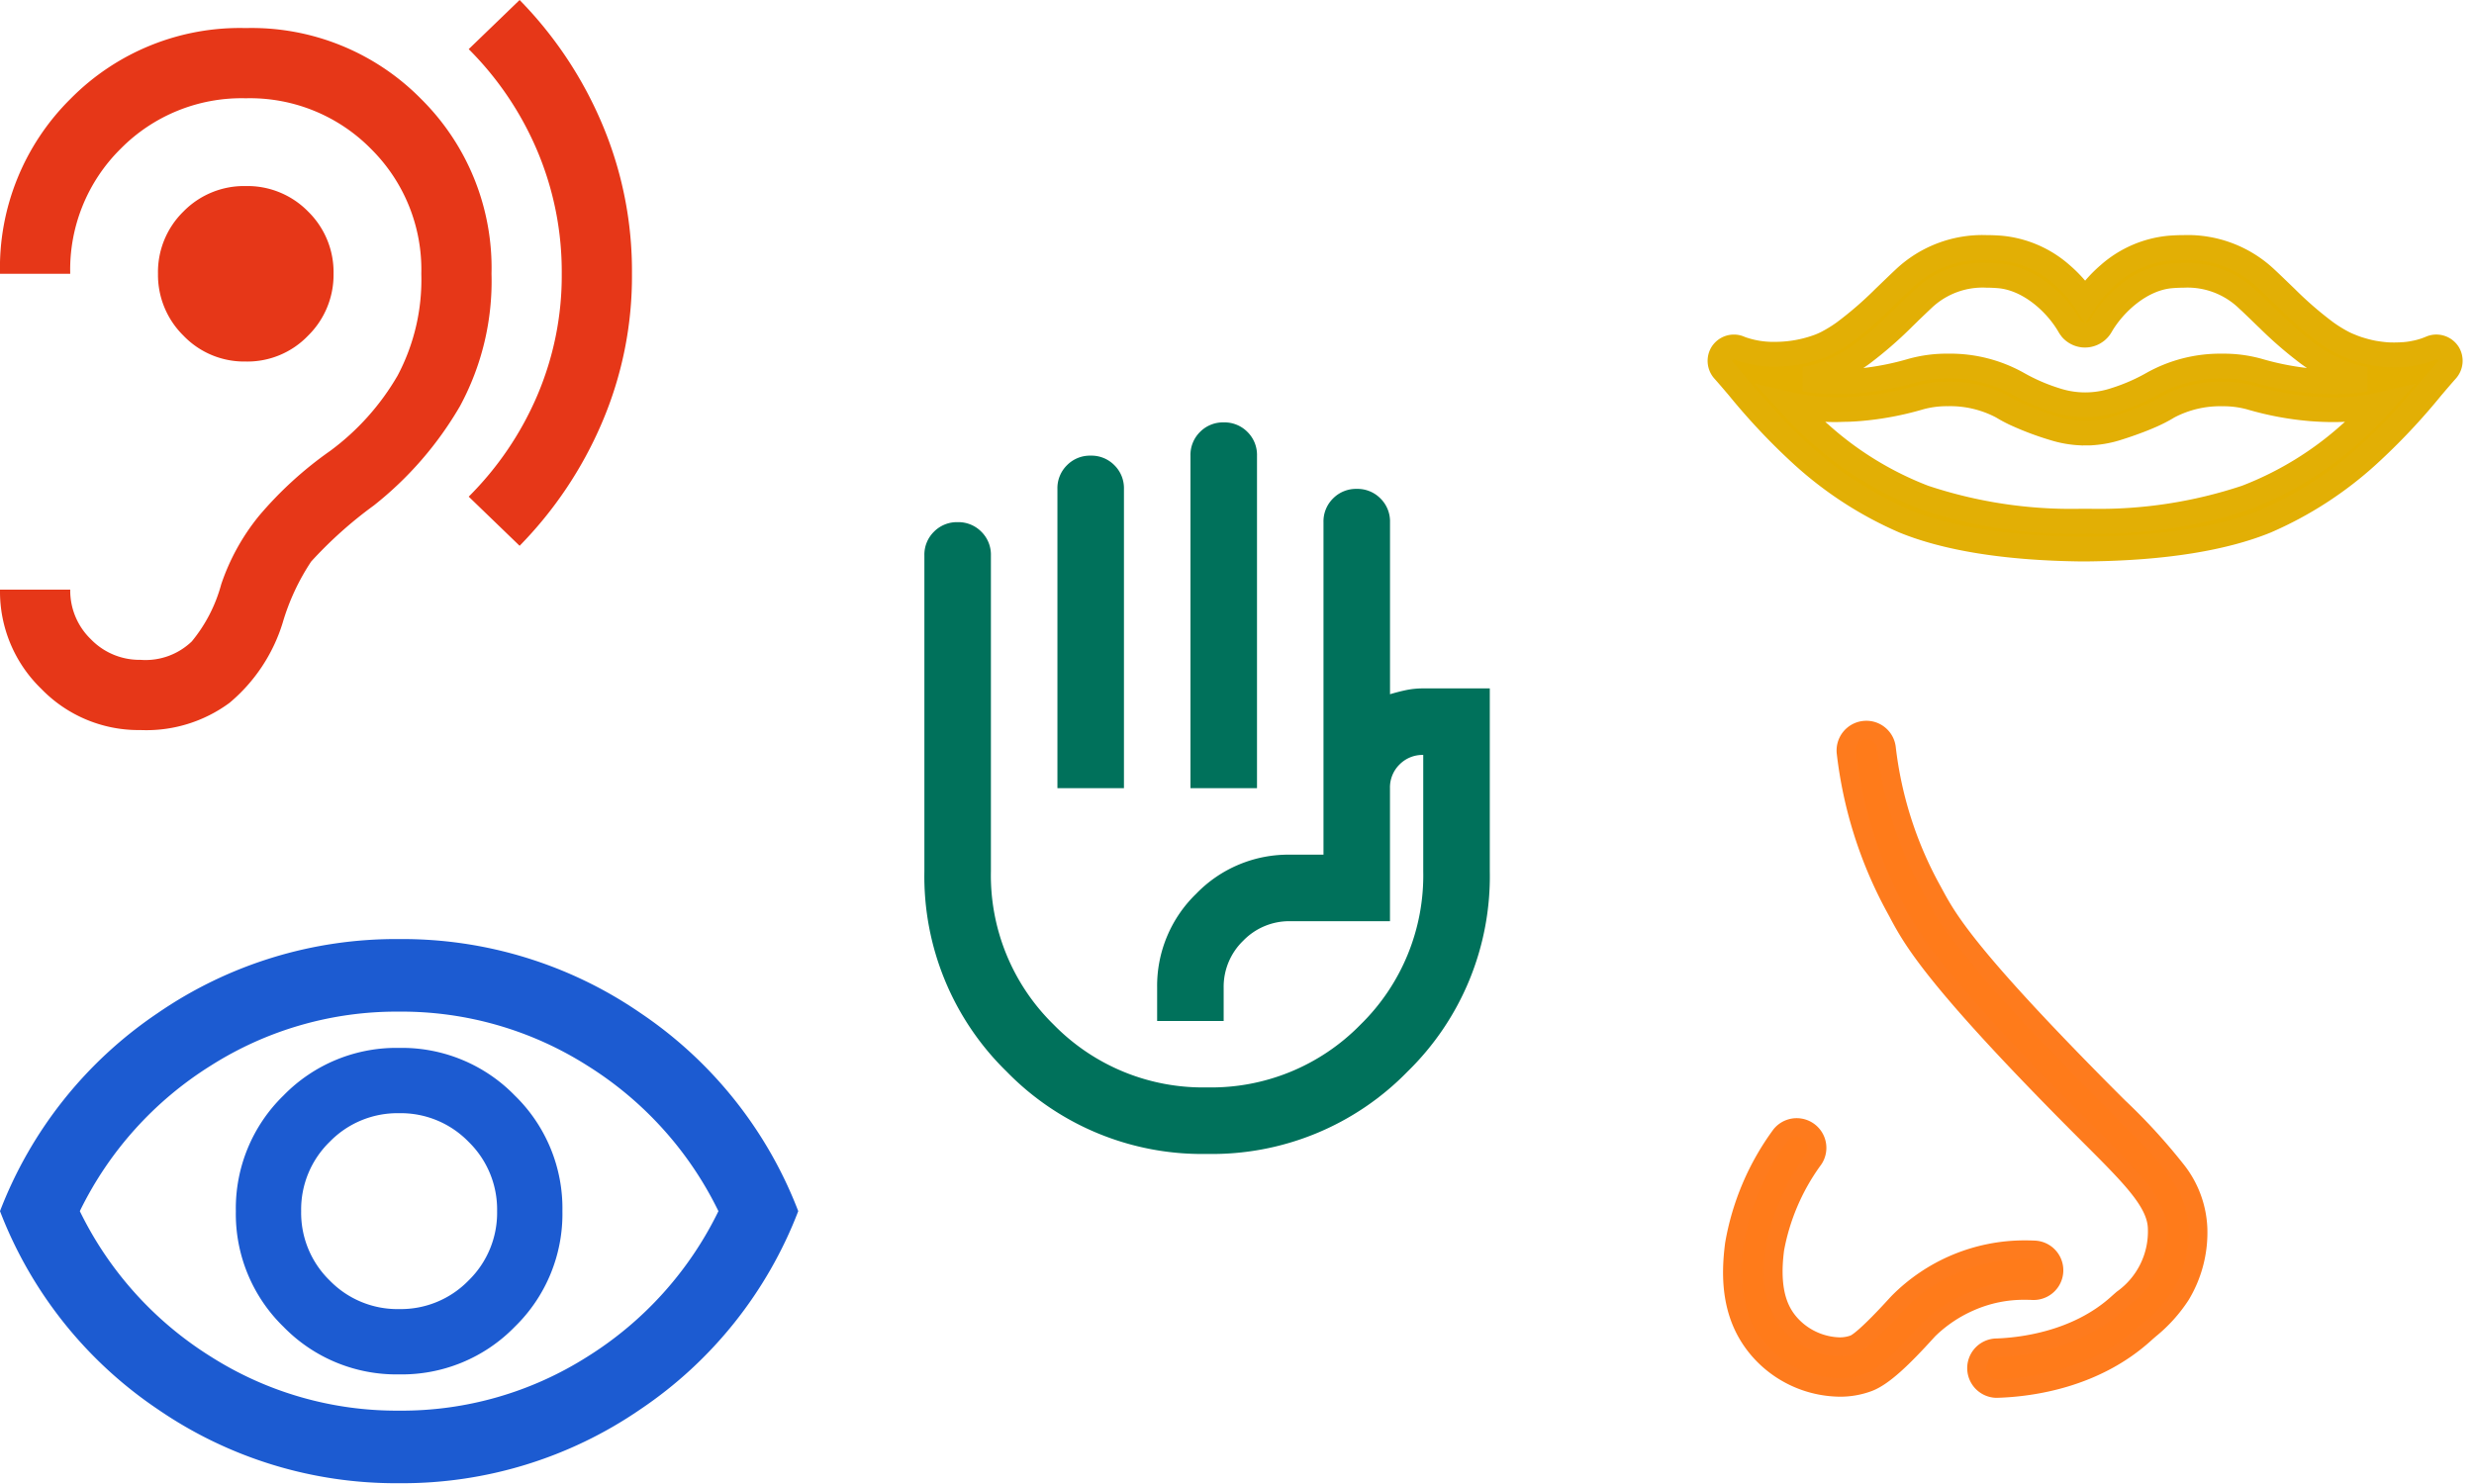
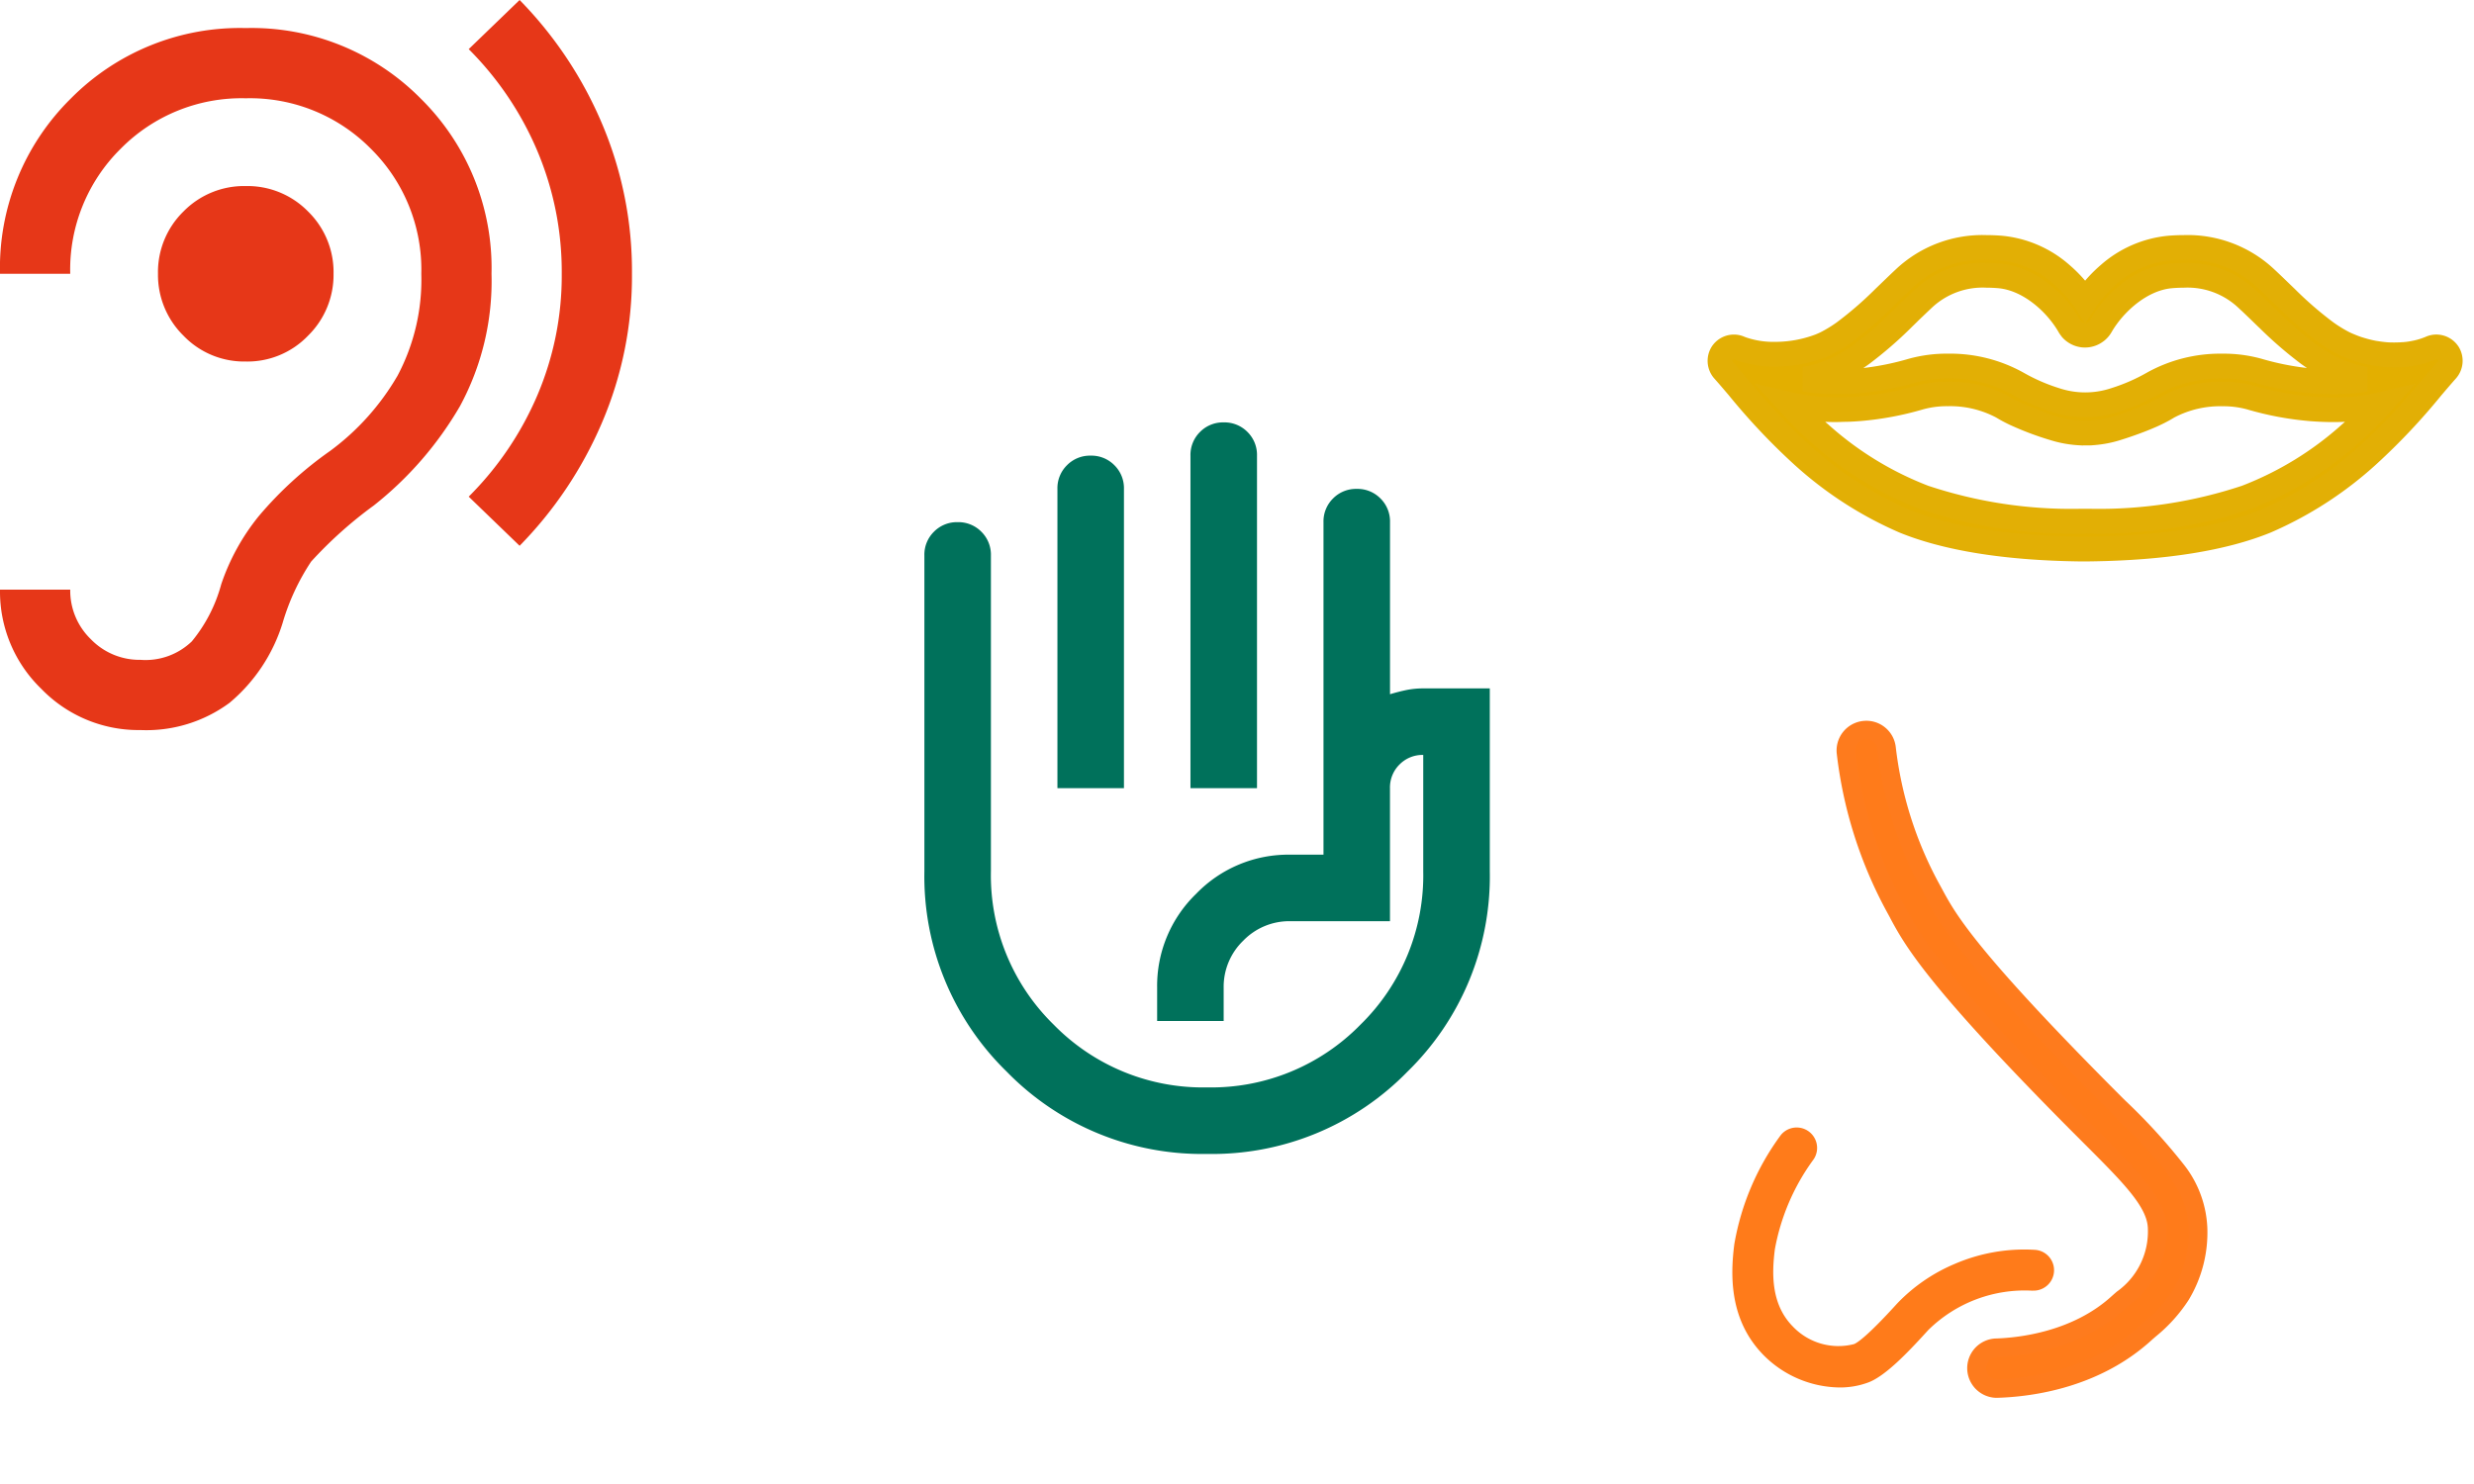
<svg xmlns="http://www.w3.org/2000/svg" width="200" height="120" viewBox="0 0 200 120">
  <defs>
    <clipPath id="a">
      <rect width="200" height="120" transform="translate(-2261 -1021)" fill="#fff" stroke="#707070" stroke-width="1" />
    </clipPath>
  </defs>
  <g transform="translate(2261 1021)" clip-path="url(#a)">
    <g transform="translate(-2871.415 -3655.684)">
      <g transform="translate(610.416 2634.684)">
        <path d="M131.353-852.966a11.317,11.317,0,0,0,7.2-2.2,13.691,13.691,0,0,0,4.293-6.457,18.243,18.243,0,0,1,2.306-4.967,33.8,33.8,0,0,1,5.073-4.541,28.422,28.422,0,0,0,6.954-8.018,21.253,21.253,0,0,0,2.554-10.714,19.223,19.223,0,0,0-5.712-14.156,19.223,19.223,0,0,0-14.155-5.712,19.223,19.223,0,0,0-14.155,5.712A19.223,19.223,0,0,0,120-889.862h5.676a13.731,13.731,0,0,1,4.08-10.111,13.731,13.731,0,0,1,10.111-4.08,13.731,13.731,0,0,1,10.111,4.08,13.731,13.731,0,0,1,4.08,10.111,16.547,16.547,0,0,1-1.916,8.231,20.048,20.048,0,0,1-5.463,6.1,30.336,30.336,0,0,0-5.747,5.25,17.693,17.693,0,0,0-3.051,5.535,12.254,12.254,0,0,1-2.377,4.612,5.4,5.4,0,0,1-4.151,1.49,5.466,5.466,0,0,1-4.009-1.667,5.466,5.466,0,0,1-1.667-4.009H120a10.932,10.932,0,0,0,3.335,8.018A10.932,10.932,0,0,0,131.353-852.966Zm30.652-14.9a32.335,32.335,0,0,0,6.634-9.9,30.056,30.056,0,0,0,2.448-12.1,30.486,30.486,0,0,0-2.448-12.2A32.214,32.214,0,0,0,162.005-912l-4.115,3.973a25.853,25.853,0,0,1,5.534,8.2,25.094,25.094,0,0,1,1.987,9.969A24.663,24.663,0,0,1,163.424-880a25.964,25.964,0,0,1-5.534,8.16Zm-22.138-14.9a6.792,6.792,0,0,0,5.038-2.093,6.886,6.886,0,0,0,2.058-5,6.852,6.852,0,0,0-2.058-5.038,6.851,6.851,0,0,0-5.038-2.058,6.851,6.851,0,0,0-5.038,2.058,6.852,6.852,0,0,0-2.058,5.038,6.886,6.886,0,0,0,2.058,5A6.792,6.792,0,0,0,139.867-882.767Z" transform="translate(-120 912)" fill="#e63718" />
-         <path d="M72.266-764.8a12.729,12.729,0,0,0,9.35-3.85,12.729,12.729,0,0,0,3.85-9.35,12.73,12.73,0,0,0-3.85-9.35,12.729,12.729,0,0,0-9.35-3.85,12.729,12.729,0,0,0-9.35,3.85,12.73,12.73,0,0,0-3.85,9.35,12.729,12.729,0,0,0,3.85,9.35A12.729,12.729,0,0,0,72.266-764.8Zm0-5.28a7.638,7.638,0,0,1-5.61-2.31,7.638,7.638,0,0,1-2.31-5.61,7.637,7.637,0,0,1,2.31-5.61,7.638,7.638,0,0,1,5.61-2.31,7.638,7.638,0,0,1,5.61,2.31,7.638,7.638,0,0,1,2.31,5.61,7.638,7.638,0,0,1-2.31,5.61A7.638,7.638,0,0,1,72.266-770.081Zm0,14.08a33.96,33.96,0,0,1-19.506-5.976A33.973,33.973,0,0,1,40-778a33.973,33.973,0,0,1,12.76-16.023A33.96,33.96,0,0,1,72.266-800a33.96,33.96,0,0,1,19.506,5.976A33.973,33.973,0,0,1,104.531-778a33.973,33.973,0,0,1-12.76,16.023A33.96,33.96,0,0,1,72.266-756ZM72.266-778Zm0,16.133a28,28,0,0,0,15.216-4.363A28.666,28.666,0,0,0,98.078-778a28.667,28.667,0,0,0-10.6-11.77,28,28,0,0,0-15.216-4.363,28,28,0,0,0-15.216,4.363A28.667,28.667,0,0,0,46.453-778a28.666,28.666,0,0,0,10.6,11.77A28,28,0,0,0,72.266-761.868Z" transform="translate(-40.001 875.936)" fill="#1c5bd1" />
        <path d="M181.51-890.422v-26.889a2.606,2.606,0,0,1,.773-1.917A2.6,2.6,0,0,1,184.2-920a2.6,2.6,0,0,1,1.916.772,2.6,2.6,0,0,1,.773,1.917v26.889Zm-10.755,0v-24.2a2.6,2.6,0,0,1,.773-1.915,2.6,2.6,0,0,1,1.916-.774,2.6,2.6,0,0,1,1.916.774,2.6,2.6,0,0,1,.773,1.915v24.2Zm12.1,29.576a22.045,22.045,0,0,1-16.2-6.654A22.05,22.05,0,0,1,160-883.7v-25.544a2.6,2.6,0,0,1,.773-1.915,2.6,2.6,0,0,1,1.916-.774,2.6,2.6,0,0,1,1.916.774,2.6,2.6,0,0,1,.773,1.915V-883.7a16.877,16.877,0,0,0,5.075,12.4,16.869,16.869,0,0,0,12.4,5.074,16.868,16.868,0,0,0,12.4-5.074,16.877,16.877,0,0,0,5.075-12.4v-9.41a2.6,2.6,0,0,0-1.916.772,2.6,2.6,0,0,0-.773,1.917v10.755h-8.066a5.178,5.178,0,0,0-3.8,1.58,5.177,5.177,0,0,0-1.579,3.8v2.689h-5.378v-2.689a10.361,10.361,0,0,1,3.159-7.6,10.354,10.354,0,0,1,7.6-3.159h2.689v-26.889a2.6,2.6,0,0,1,.773-1.915,2.6,2.6,0,0,1,1.916-.774,2.6,2.6,0,0,1,1.916.774,2.6,2.6,0,0,1,.773,1.915v13.915c.448-.134.885-.247,1.311-.336a6.712,6.712,0,0,1,1.378-.135h5.377V-883.7a22.05,22.05,0,0,1-6.655,16.2A22.045,22.045,0,0,1,182.855-860.846ZM185.544-882.356Z" transform="translate(-85.273 954.156)" fill="#00715b" />
        <g transform="translate(139.043 20.011)">
          <g transform="translate(0 0)">
            <path d="M58.888,8.595l0-.005a1.13,1.13,0,0,0-1.41-.456,6.579,6.579,0,0,1-.953.322c-.063.017-.127.032-.195.047l-.1.021c-.065.014-.131.027-.2.04l-.2.035-.133.02-.136.018-.08.009-.2.02-.087.007c-.106.008-.213.014-.318.018h-.008q-.122,0-.246.006-.195,0-.394,0l-.074,0-.2-.011-.088-.006-.179-.015c-.125-.012-.257-.027-.392-.046l-.112-.016L53,8.566l-.1-.018-.173-.033c-.2-.04-.4-.087-.6-.141l-.137-.038L51.854,8.3l-.061-.019-.008,0-.152-.049c-.058-.019-.116-.039-.175-.059L51.266,8.1c-.109-.041-.222-.086-.336-.133-.209-.084-.407-.174-.59-.27a11.289,11.289,0,0,1-1.273-.782L49,6.862a29.6,29.6,0,0,1-3.2-2.771l-.351-.338-.477-.46c-.191-.184-.417-.4-.646-.616l-.2-.186a9.559,9.559,0,0,0-7.8-2.443,8.628,8.628,0,0,0-4.889,2.129A10.645,10.645,0,0,0,29.52,4.337a10.64,10.64,0,0,0-1.913-2.159A8.627,8.627,0,0,0,22.719.049a9.558,9.558,0,0,0-7.8,2.443l-.159.148-.041.038c-.353.332-.711.678-1.027.983l-.06.058-.387.373a29.617,29.617,0,0,1-3.2,2.77l-.056.04A11.316,11.316,0,0,1,8.7,7.693c-.182.095-.38.186-.591.27A9.678,9.678,0,0,1,1.731,8.2l-.047-.018c-.04-.015-.079-.031-.118-.047a1.131,1.131,0,0,0-1.413.461A1.147,1.147,0,0,0,.3,9.935c.307.34.7.805,1.161,1.343l.007.008a51.6,51.6,0,0,0,5.157,5.479,29.967,29.967,0,0,0,8.285,5.366c3.467,1.409,8.213,2.167,14.105,2.252l.509,0,.51,0c5.892-.085,10.637-.843,14.1-2.252a29.965,29.965,0,0,0,8.285-5.366,51.6,51.6,0,0,0,5.157-5.479l.013-.016c.457-.537.852-1,1.155-1.336a1.147,1.147,0,0,0,.143-1.34m-36.348-6.3c2.444.2,4.627,2.178,5.707,4.056a1.531,1.531,0,0,0,.139.2c.02.024.04.047.062.071a1.344,1.344,0,0,0,.1.1c.024.022.049.042.074.062l.013.01.063.046c.028.019.056.037.082.052a1.445,1.445,0,0,0,.446.171c.032.007.064.012.1.017s.065.008.1.01a1.468,1.468,0,0,0,.2,0q.048,0,.1-.01c.033,0,.065-.01.1-.016a1.453,1.453,0,0,0,.525-.221c.026-.018.052-.036.081-.059s.049-.04.068-.057a1.422,1.422,0,0,0,.107-.1c.021-.022.041-.045.063-.072a1.523,1.523,0,0,0,.137-.2c1.08-1.879,3.263-3.861,5.707-4.057a7.362,7.362,0,0,1,6.083,1.845l.248.232.007.007c.308.291.616.588.943.9l.412.4.106.1a31.72,31.72,0,0,0,3.264,2.826A13.92,13.92,0,0,0,49.28,9.681l.018.01a10.536,10.536,0,0,0,2.871.964,16.613,16.613,0,0,1-4.2.147A22.316,22.316,0,0,1,43.5,9.964a11.7,11.7,0,0,0-8.49,1.019,15.429,15.429,0,0,1-3.064,1.34,7.641,7.641,0,0,1-4.859,0,15.423,15.423,0,0,1-3.064-1.34,11.153,11.153,0,0,0-5.606-1.4,10.544,10.544,0,0,0-2.884.378,22.319,22.319,0,0,1-4.463.838,16.611,16.611,0,0,1-4.2-.147,10.559,10.559,0,0,0,2.876-.967h0a13.868,13.868,0,0,0,1.729-1.081A31.749,31.749,0,0,0,14.74,5.781l.105-.1.412-.4.021-.02c.3-.292.615-.594.923-.884l.254-.239a7.364,7.364,0,0,1,6.084-1.845M7.662,13.035l.265.024.118.009.189.013.1.006.137.007c.456.023.932.03,1.413.02h.009l.214-.006.116,0,.2-.008h.018c.262-.012.533-.028.806-.049a24.539,24.539,0,0,0,4.916-.92,9.5,9.5,0,0,1,6.681.772c.162.1.339.2.525.3.1.054.21.109.319.163l.105.051a23.684,23.684,0,0,0,3.237,1.222,8.508,8.508,0,0,0,1.9.355l.2.012h.017l.145.005.071,0h.289l.091,0,.076,0L29.967,15h.022l.108-.007.108-.008a8.5,8.5,0,0,0,1.827-.35c.881-.273,1.683-.558,2.384-.85l.047-.02.2-.086.029-.012.088-.038.086-.038.079-.036.094-.043.093-.043.225-.108.048-.024.042-.021.023-.011.074-.038.026-.013.1-.052c.184-.1.361-.2.526-.3a9.5,9.5,0,0,1,6.681-.772,24.538,24.538,0,0,0,4.916.92,17.956,17.956,0,0,0,5.536-.333,27.7,27.7,0,0,1-2.367,2.332C45.689,19.52,40.786,21.974,30,22.13c-.161,0-.794,0-.955,0-10.789-.156-15.691-2.61-20.964-7.083a27.734,27.734,0,0,1-2.367-2.332c.258.061.521.115.786.161l.253.042.257.038c.215.03.435.056.655.078" transform="translate(0 0)" fill="#e3af00" />
            <path d="M29.52,25.385c-.189,0-.426,0-.523,0-6.017-.087-10.885-.87-14.468-2.326a30.846,30.846,0,0,1-8.555-5.53A52.3,52.3,0,0,1,.7,11.935l-.01-.011c-.452-.531-.844-.99-1.141-1.32A2.155,2.155,0,0,1-.707,8.085,2.141,2.141,0,0,1,1.126,7.043a2.107,2.107,0,0,1,.835.171l.086.034.046.018a6.8,6.8,0,0,0,2.34.366,9.219,9.219,0,0,0,3.3-.6c.179-.072.348-.149.5-.229a10.322,10.322,0,0,0,1.17-.72l.054-.039a28.783,28.783,0,0,0,3.09-2.677l.379-.365.078-.076c.314-.3.67-.647,1.023-.98l.042-.04.162-.151A10.211,10.211,0,0,1,21.536-1c.406,0,.831.018,1.263.052a9.619,9.619,0,0,1,5.458,2.365A11.639,11.639,0,0,1,29.52,2.684a11.653,11.653,0,0,1,1.264-1.267A9.62,9.62,0,0,1,36.242-.948C36.674-.983,37.1-1,37.5-1a10.212,10.212,0,0,1,7.3,2.76l.2.187c.236.222.464.441.656.625l.478.461.349.336a28.774,28.774,0,0,0,3.091,2.677l.066.047a10.3,10.3,0,0,0,1.159.713c.153.08.321.157.5.228l.014.006c.1.042.2.082.3.119l.169.061.152.052.014,0,.123.039.028.009.033.01.006,0,.125.037.122.034c.177.048.356.09.535.126l.152.029.01,0,.076.013.011,0,.159.026.1.014c.126.017.244.031.354.042l.159.014.084.006.175.01.066,0c.117,0,.233.006.346,0q.114,0,.219-.005h.013c.088,0,.182-.009.275-.016h.008l.053,0h.014l.174-.017h.009l.06-.007h.005l.115-.015h.006l.1-.016h.008l.177-.03.168-.034h.006l.077-.017.007,0,.161-.039h.005a5.581,5.581,0,0,0,.808-.273,2.107,2.107,0,0,1,.834-.171,2.141,2.141,0,0,1,1.826,1.032l.006.01a2.155,2.155,0,0,1-.26,2.519c-.293.326-.684.784-1.137,1.315l-.016.018a52.277,52.277,0,0,1-5.269,5.591,30.845,30.845,0,0,1-8.555,5.53c-3.583,1.456-8.45,2.238-14.467,2.326C29.947,25.385,29.71,25.385,29.52,25.385ZM1.126,9.043a.134.134,0,0,0-.113.063.149.149,0,0,0,.027.16c.316.35.716.82,1.179,1.364l.009.011A50.884,50.884,0,0,0,7.268,16a29.089,29.089,0,0,0,8.014,5.2c3.352,1.362,7.975,2.1,13.743,2.179l.495,0,.5,0c5.767-.084,10.39-.817,13.742-2.179A29.088,29.088,0,0,0,51.773,16a50.9,50.9,0,0,0,5.042-5.366l.016-.018c.46-.54.859-1.008,1.171-1.354a.15.15,0,0,0,.027-.159.135.135,0,0,0-.113-.064.117.117,0,0,0-.047.01,7.586,7.586,0,0,1-1.1.371c-.071.019-.143.036-.222.054l-.112.025c-.069.015-.142.03-.223.045s-.148.027-.226.039l-.155.023-.151.02-.093.011-.215.022-.109.009c-.118.009-.236.016-.353.02H54.9c-.085,0-.177.005-.271.006h-.1c-.11,0-.224,0-.339-.006l-.084,0-.222-.012-.1-.007-.2-.017c-.137-.013-.283-.03-.434-.051l-.125-.018-.2-.032-.115-.02-.192-.037c-.219-.044-.442-.1-.66-.156l-.15-.041-.15-.044-.077-.024-.17-.055c-.064-.021-.129-.043-.195-.066s-.14-.05-.212-.077c-.12-.045-.242-.094-.364-.144-.237-.1-.463-.2-.672-.308a12.273,12.273,0,0,1-1.386-.851l-.074-.052A30.448,30.448,0,0,1,45.1,4.812l-.349-.336-.48-.463c-.187-.18-.41-.394-.637-.607l-.2-.184A8.192,8.192,0,0,0,37.5,1c-.353,0-.724.015-1.1.046a7.637,7.637,0,0,0-4.32,1.894,9.631,9.631,0,0,0-1.727,1.95l-.8,1.2.025,0,.024,0h0a.451.451,0,0,0,.165-.07l.027-.019.019-.015.007-.006a.418.418,0,0,0,.031-.031l.023-.026a.521.521,0,0,0,.044-.064,10.245,10.245,0,0,1,2.6-2.955,7.461,7.461,0,0,1,3.893-1.6c.373-.03.738-.045,1.084-.045a7.951,7.951,0,0,1,5.761,2.155l.252.236.009.008c.306.29.613.585.937.9l.013.012.411.4.106.1A30.851,30.851,0,0,0,48.151,7.8a12.934,12.934,0,0,0,1.593,1l.019.01a9.583,9.583,0,0,0,2.594.867l-.011,1.967a15.473,15.473,0,0,1-2.751.228c-.54,0-1.114-.023-1.706-.069a23.314,23.314,0,0,1-4.664-.874,9.526,9.526,0,0,0-2.6-.338,10.129,10.129,0,0,0-5.084,1.247A16.383,16.383,0,0,1,32.27,13.27a8.641,8.641,0,0,1-5.5,0A16.377,16.377,0,0,1,23.5,11.834a10.123,10.123,0,0,0-5.081-1.248,9.534,9.534,0,0,0-2.606.338,23.319,23.319,0,0,1-4.664.874c-.592.045-1.166.069-1.706.069a15.469,15.469,0,0,1-2.751-.228L6.683,9.673a9.6,9.6,0,0,0,2.6-.871,12.886,12.886,0,0,0,1.6-1A30.89,30.89,0,0,0,14.048,5.06l.1-.1.41-.4.023-.022c.3-.291.615-.594.929-.89l.259-.243a7.954,7.954,0,0,1,5.762-2.156c.346,0,.71.015,1.084.045a7.46,7.46,0,0,1,3.893,1.6,10.243,10.243,0,0,1,2.6,2.955.529.529,0,0,0,.046.068l.023.026.02.02.013.011.019.016L29.242,6l.015.011.008.005.016.01.009.005a.447.447,0,0,0,.138.053l.033.006.023,0-.8-1.2a9.625,9.625,0,0,0-1.728-1.951,7.636,7.636,0,0,0-4.32-1.894c-.379-.03-.75-.046-1.1-.046A8.192,8.192,0,0,0,15.6,3.223l-.156.146-.041.038c-.343.323-.694.662-1,.962l-.079.076-.382.368a30.464,30.464,0,0,1-3.317,2.864l-.059.042a12.3,12.3,0,0,1-1.4.861c-.211.11-.44.215-.68.311a11.131,11.131,0,0,1-4.05.742,8.691,8.691,0,0,1-3.06-.5l-.054-.021c-.047-.018-.1-.038-.147-.059A.116.116,0,0,0,1.126,9.043Zm17.3-.456a12.185,12.185,0,0,1,6.131,1.545,14.475,14.475,0,0,0,2.859,1.244,6.641,6.641,0,0,0,4.219,0,14.481,14.481,0,0,0,2.858-1.243,12.19,12.19,0,0,1,6.134-1.545A11.383,11.383,0,0,1,43.781,9a21.944,21.944,0,0,0,3.671.746q-.235-.159-.475-.332A32.58,32.58,0,0,1,43.608,6.5L43.5,6.4,43.088,6l-.012-.012c-.32-.309-.623-.6-.923-.885L42.145,5.1,41.9,4.87a5.987,5.987,0,0,0-4.4-1.618c-.293,0-.6.013-.925.039-2.07.165-4,1.96-4.92,3.558a2.528,2.528,0,0,1-.228.332l-.008.009c-.034.04-.066.077-.1.112a2.426,2.426,0,0,1-.18.175c-.042.037-.084.071-.112.093l-.005,0c-.047.036-.092.069-.137.1a2.442,2.442,0,0,1-.881.37c-.052.011-.107.02-.163.028s-.113.013-.167.017a2.5,2.5,0,0,1-.329,0c-.054,0-.108-.009-.162-.016s-.115-.018-.169-.029a2.436,2.436,0,0,1-.745-.286c-.046-.027-.093-.056-.141-.089s-.071-.049-.108-.077l-.023-.017c-.042-.033-.082-.066-.12-.1a2.369,2.369,0,0,1-.172-.167c-.039-.042-.071-.079-.1-.117l0-.006a2.534,2.534,0,0,1-.23-.335c-.918-1.6-2.849-3.391-4.919-3.556-.321-.026-.632-.039-.924-.039a5.989,5.989,0,0,0-4.4,1.618l-.25.235c-.3.288-.615.587-.914.876L15.951,6l-.412.4-.1.1a32.622,32.622,0,0,1-3.371,2.916q-.239.174-.474.332A21.951,21.951,0,0,0,15.26,9,11.553,11.553,0,0,1,18.422,8.586Zm11.1,14.546c-.176,0-.4,0-.492,0a38.474,38.474,0,0,1-12.882-1.984A27.99,27.99,0,0,1,7.432,15.81a28.649,28.649,0,0,1-2.456-2.417l-2.21-2.4,3.174.748c.24.056.485.107.73.15l.237.04.238.035c.2.028.41.053.615.073l.25.023.12.009.168.012.12.007.1.006c.432.022.887.028,1.343.019h.011l.2-.005.118,0,.163-.006.046,0c.248-.011.508-.027.77-.047a23.539,23.539,0,0,0,4.715-.883,9.26,9.26,0,0,1,2.53-.327A9.875,9.875,0,0,1,23.37,12.05c.143.088.3.178.468.267.095.05.193.1.292.149l.084.041.015.007a22.7,22.7,0,0,0,3.1,1.167A7.508,7.508,0,0,0,29,13.993l.2.011.125,0h.265l.134,0,.06,0L29.912,14h.024l.089-.005.1-.008a7.488,7.488,0,0,0,1.609-.308c.851-.263,1.624-.538,2.3-.818l.046-.019.19-.081.032-.014.075-.032.009,0,.069-.031.084-.038.084-.039.083-.039.217-.1.028-.014.016-.008.028-.014.026-.013.066-.034.031-.016.08-.042.007,0c.165-.087.322-.177.469-.267a9.874,9.874,0,0,1,4.953-1.208,9.261,9.261,0,0,1,2.53.327,23.538,23.538,0,0,0,4.715.883c.594.046,1.172.069,1.718.069a15.145,15.145,0,0,0,3.512-.378l3.176-.75-2.211,2.4a28.622,28.622,0,0,1-2.456,2.417,27.989,27.989,0,0,1-8.715,5.336A38.474,38.474,0,0,1,30.012,23.13C29.918,23.132,29.7,23.132,29.52,23.132ZM8.51,14.1q.11.1.215.186a26.123,26.123,0,0,0,8.113,4.985,36.59,36.59,0,0,0,12.219,1.861l.463,0,.463,0A36.59,36.59,0,0,0,42.2,19.269a26.122,26.122,0,0,0,8.113-4.985q.106-.09.215-.186-.461.021-.942.021c-.6,0-1.226-.025-1.871-.075a25.537,25.537,0,0,1-5.117-.956,7.249,7.249,0,0,0-1.974-.248,7.946,7.946,0,0,0-3.9.911c-.183.113-.378.224-.581.331l-.106.055L36,14.157l-.071.036-.033.016-.04.02-.055.028-.241.116-.1.046-.1.047-.079.035-.1.042-.095.041-.031.013-.209.089-.049.02c-.731.3-1.562.6-2.473.882a9.5,9.5,0,0,1-2.042.392l-.12.009L30.046,16l-.026,0-.155.007-.086,0-.212,0h-.209l-.013.007-.48-.028a9.51,9.51,0,0,1-2.128-.4,24.664,24.664,0,0,1-3.376-1.276l-.016-.008-.1-.049c-.113-.056-.229-.115-.342-.174-.206-.109-.4-.221-.582-.332a7.947,7.947,0,0,0-3.9-.912,7.247,7.247,0,0,0-1.974.248,25.538,25.538,0,0,1-5.118.956c-.283.022-.565.039-.837.051l-.049,0-.18.007-.119,0-.224.006H9.9C9.431,14.125,8.96,14.119,8.51,14.1Z" transform="translate(0 0)" fill="#e2af05" />
          </g>
        </g>
        <g transform="translate(140.044 59.032)">
          <g transform="translate(0 0)">
            <path d="M150.414,40.248c-.061-3.4-2.6-5.943-6.446-9.786-.5-.5-1.009-1.009-1.551-1.556-10.768-10.891-12.3-13.738-13.32-15.624-.09-.167-.176-.327-.264-.484a31.146,31.146,0,0,1-3.6-11.354,1.651,1.651,0,1,0-3.276.412,34.426,34.426,0,0,0,4,12.55c.079.141.156.285.237.435l.005.009C127.3,16.9,128.969,20,140.07,31.228c.541.547,1.052,1.058,1.546,1.552l.018.018c3.393,3.392,5.441,5.439,5.478,7.509a6.684,6.684,0,0,1-2.776,5.676c-.136.118-.278.24-.406.357-3.366,3.07-7.966,3.545-9.787,3.606a1.651,1.651,0,0,0,.055,3.3h.057c2.716-.092,7.874-.795,11.9-4.467.1-.087.215-.19.341-.3a9.806,9.806,0,0,0,3.918-8.232" transform="translate(-112.773 0)" fill="#ff7b1a" />
            <path d="M134.2,54a2.4,2.4,0,0,1-.081-4.8c1.739-.059,6.125-.509,9.307-3.411.138-.125.288-.255.421-.37a5.958,5.958,0,0,0,2.517-5.095c-.032-1.767-2-3.734-5.259-6.992l-.019-.019c-.495-.495-1.006-1.006-1.549-1.555-11.177-11.3-12.878-14.459-14-16.547l0-.006c-.078-.145-.157-.291-.234-.43a35.171,35.171,0,0,1-4.085-12.822,2.4,2.4,0,0,1,2.083-2.682,2.431,2.431,0,0,1,.3-.019,2.375,2.375,0,0,1,1.469.5,2.385,2.385,0,0,1,.91,1.6,30.4,30.4,0,0,0,3.514,11.082c.093.167.186.34.269.493,1,1.847,2.5,4.638,13.193,15.452.545.551,1.055,1.06,1.548,1.553a47.9,47.9,0,0,1,4.718,5.146,8.838,8.838,0,0,1,1.948,5.156,10.544,10.544,0,0,1-1.515,5.861,12.748,12.748,0,0,1-2.661,2.952c-.122.106-.237.205-.326.286-4.2,3.834-9.561,4.567-12.381,4.662ZM123.6.75a.93.93,0,0,0-.116.007.9.9,0,0,0-.782,1.006,33.68,33.68,0,0,0,3.906,12.278c.083.148.164.3.242.444l0,.005c1.087,2.016,2.727,5.057,13.753,16.208.539.545,1.049,1.055,1.542,1.548l.019.019c3.526,3.525,5.655,5.653,5.7,8.026a7.429,7.429,0,0,1-3.035,6.256c-.126.109-.268.232-.391.344-3.55,3.238-8.363,3.737-10.267,3.8a.9.9,0,0,0,.03,1.8h.03c2.615-.089,7.573-.761,11.422-4.272.1-.095.226-.2.356-.312a11.277,11.277,0,0,0,2.369-2.61,8.951,8.951,0,0,0,1.289-5.041c-.055-3.1-2.51-5.554-6.226-9.269-.495-.494-1.006-1.005-1.554-1.56-10.843-10.967-12.41-13.873-13.447-15.795-.08-.149-.171-.317-.259-.474a31.891,31.891,0,0,1-3.692-11.626A.9.9,0,0,0,123.6.75Z" transform="translate(-112.773 0)" fill="#fe7b1d" />
            <path d="M24.28,440.612a1.651,1.651,0,1,0,.15-3.3,14.221,14.221,0,0,0-6.529,1.172,13.886,13.886,0,0,0-4.5,3.087l-.094.1c-2.431,2.678-3.237,3.176-3.471,3.265a5.081,5.081,0,0,1-4.958-1.435c-1.756-1.791-1.692-4.272-1.441-6.233A17.6,17.6,0,0,1,6.493,430.1a1.651,1.651,0,0,0-2.586-2.054,20.8,20.8,0,0,0-3.749,8.812c-.319,2.49-.422,6.128,2.358,8.964a8.8,8.8,0,0,0,6.148,2.621,6.54,6.54,0,0,0,2.35-.415c1.328-.51,3.06-2.286,4.733-4.129l.092-.1a11.114,11.114,0,0,1,8.439-3.181" transform="translate(0 -395.281)" fill="#ff7b1a" />
-             <path d="M8.666,449.189a9.566,9.566,0,0,1-6.684-2.846c-3.009-3.069-2.906-6.94-2.567-9.585a21.676,21.676,0,0,1,3.905-9.183,2.4,2.4,0,0,1,3.76,2.987,17,17,0,0,0-2.9,6.806c-.438,3.413.429,4.792,1.233,5.612a4.8,4.8,0,0,0,3.246,1.411,2.538,2.538,0,0,0,.9-.15c.078-.035.76-.4,3.188-3.07l.094-.1a15.113,15.113,0,0,1,10.836-4.522c.259,0,.523.006.785.018a2.4,2.4,0,0,1-.217,4.8c-.191-.009-.382-.013-.568-.013a9.987,9.987,0,0,0-4.118.834A10.445,10.445,0,0,0,16.4,444.3l-.092.1c-2.006,2.209-3.627,3.79-5.02,4.325A7.286,7.286,0,0,1,8.666,449.189ZM5.2,428.168a.9.9,0,0,0-.707.34A19.927,19.927,0,0,0,.9,436.949c-.625,4.876.928,7.1,2.15,8.344a8.037,8.037,0,0,0,5.613,2.4,5.8,5.8,0,0,0,2.081-.365c1.185-.455,2.913-2.243,4.447-3.933l.092-.1a11.651,11.651,0,0,1,3.66-2.475,11.474,11.474,0,0,1,4.733-.965c.209,0,.423,0,.635.015h.041a.887.887,0,0,0,.607-.235.9.9,0,0,0-.567-1.566c-.24-.011-.481-.016-.717-.016a13.263,13.263,0,0,0-5.471,1.123,13.1,13.1,0,0,0-4.255,2.907l-.094.1c-2.813,3.1-3.524,3.371-3.757,3.461a4.022,4.022,0,0,1-1.444.251,6.279,6.279,0,0,1-4.317-1.861c-1.982-2.021-1.922-4.724-1.649-6.853a18.255,18.255,0,0,1,3.216-7.549.9.9,0,0,0-.145-1.266A.889.889,0,0,0,5.2,428.168Z" transform="translate(0 -395.281)" fill="#fe7b1d" />
          </g>
        </g>
      </g>
    </g>
  </g>
</svg>